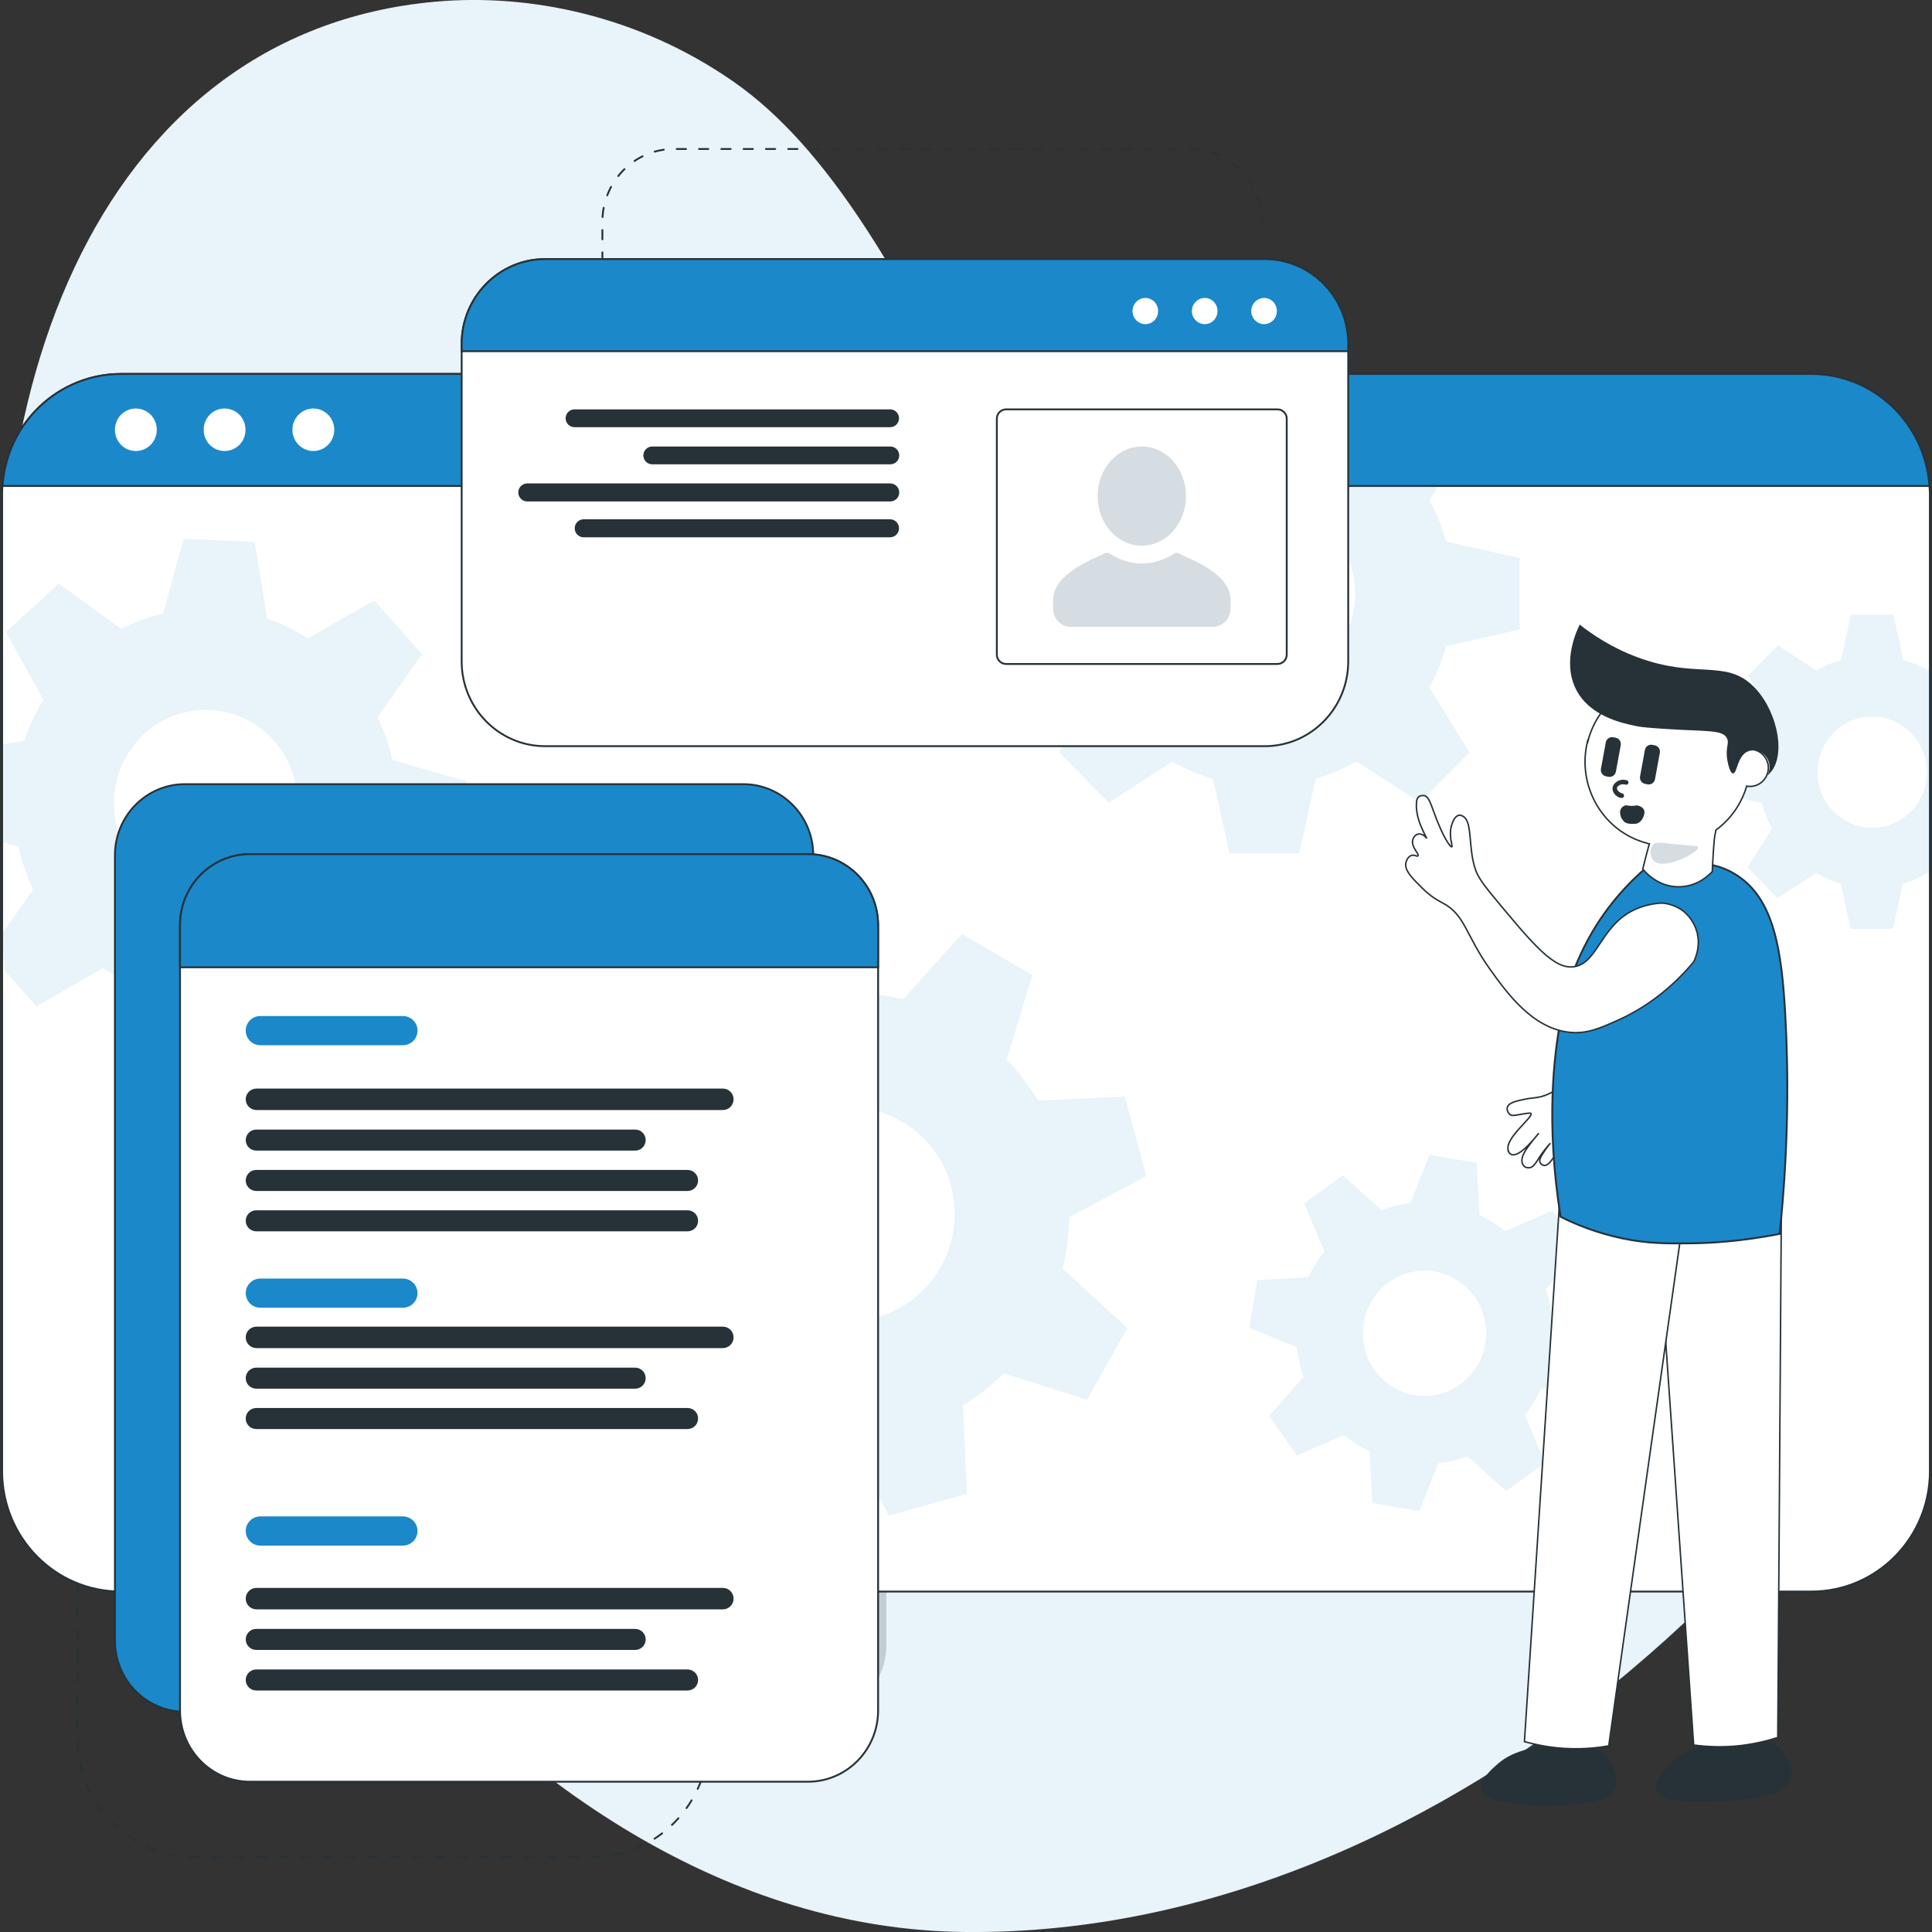
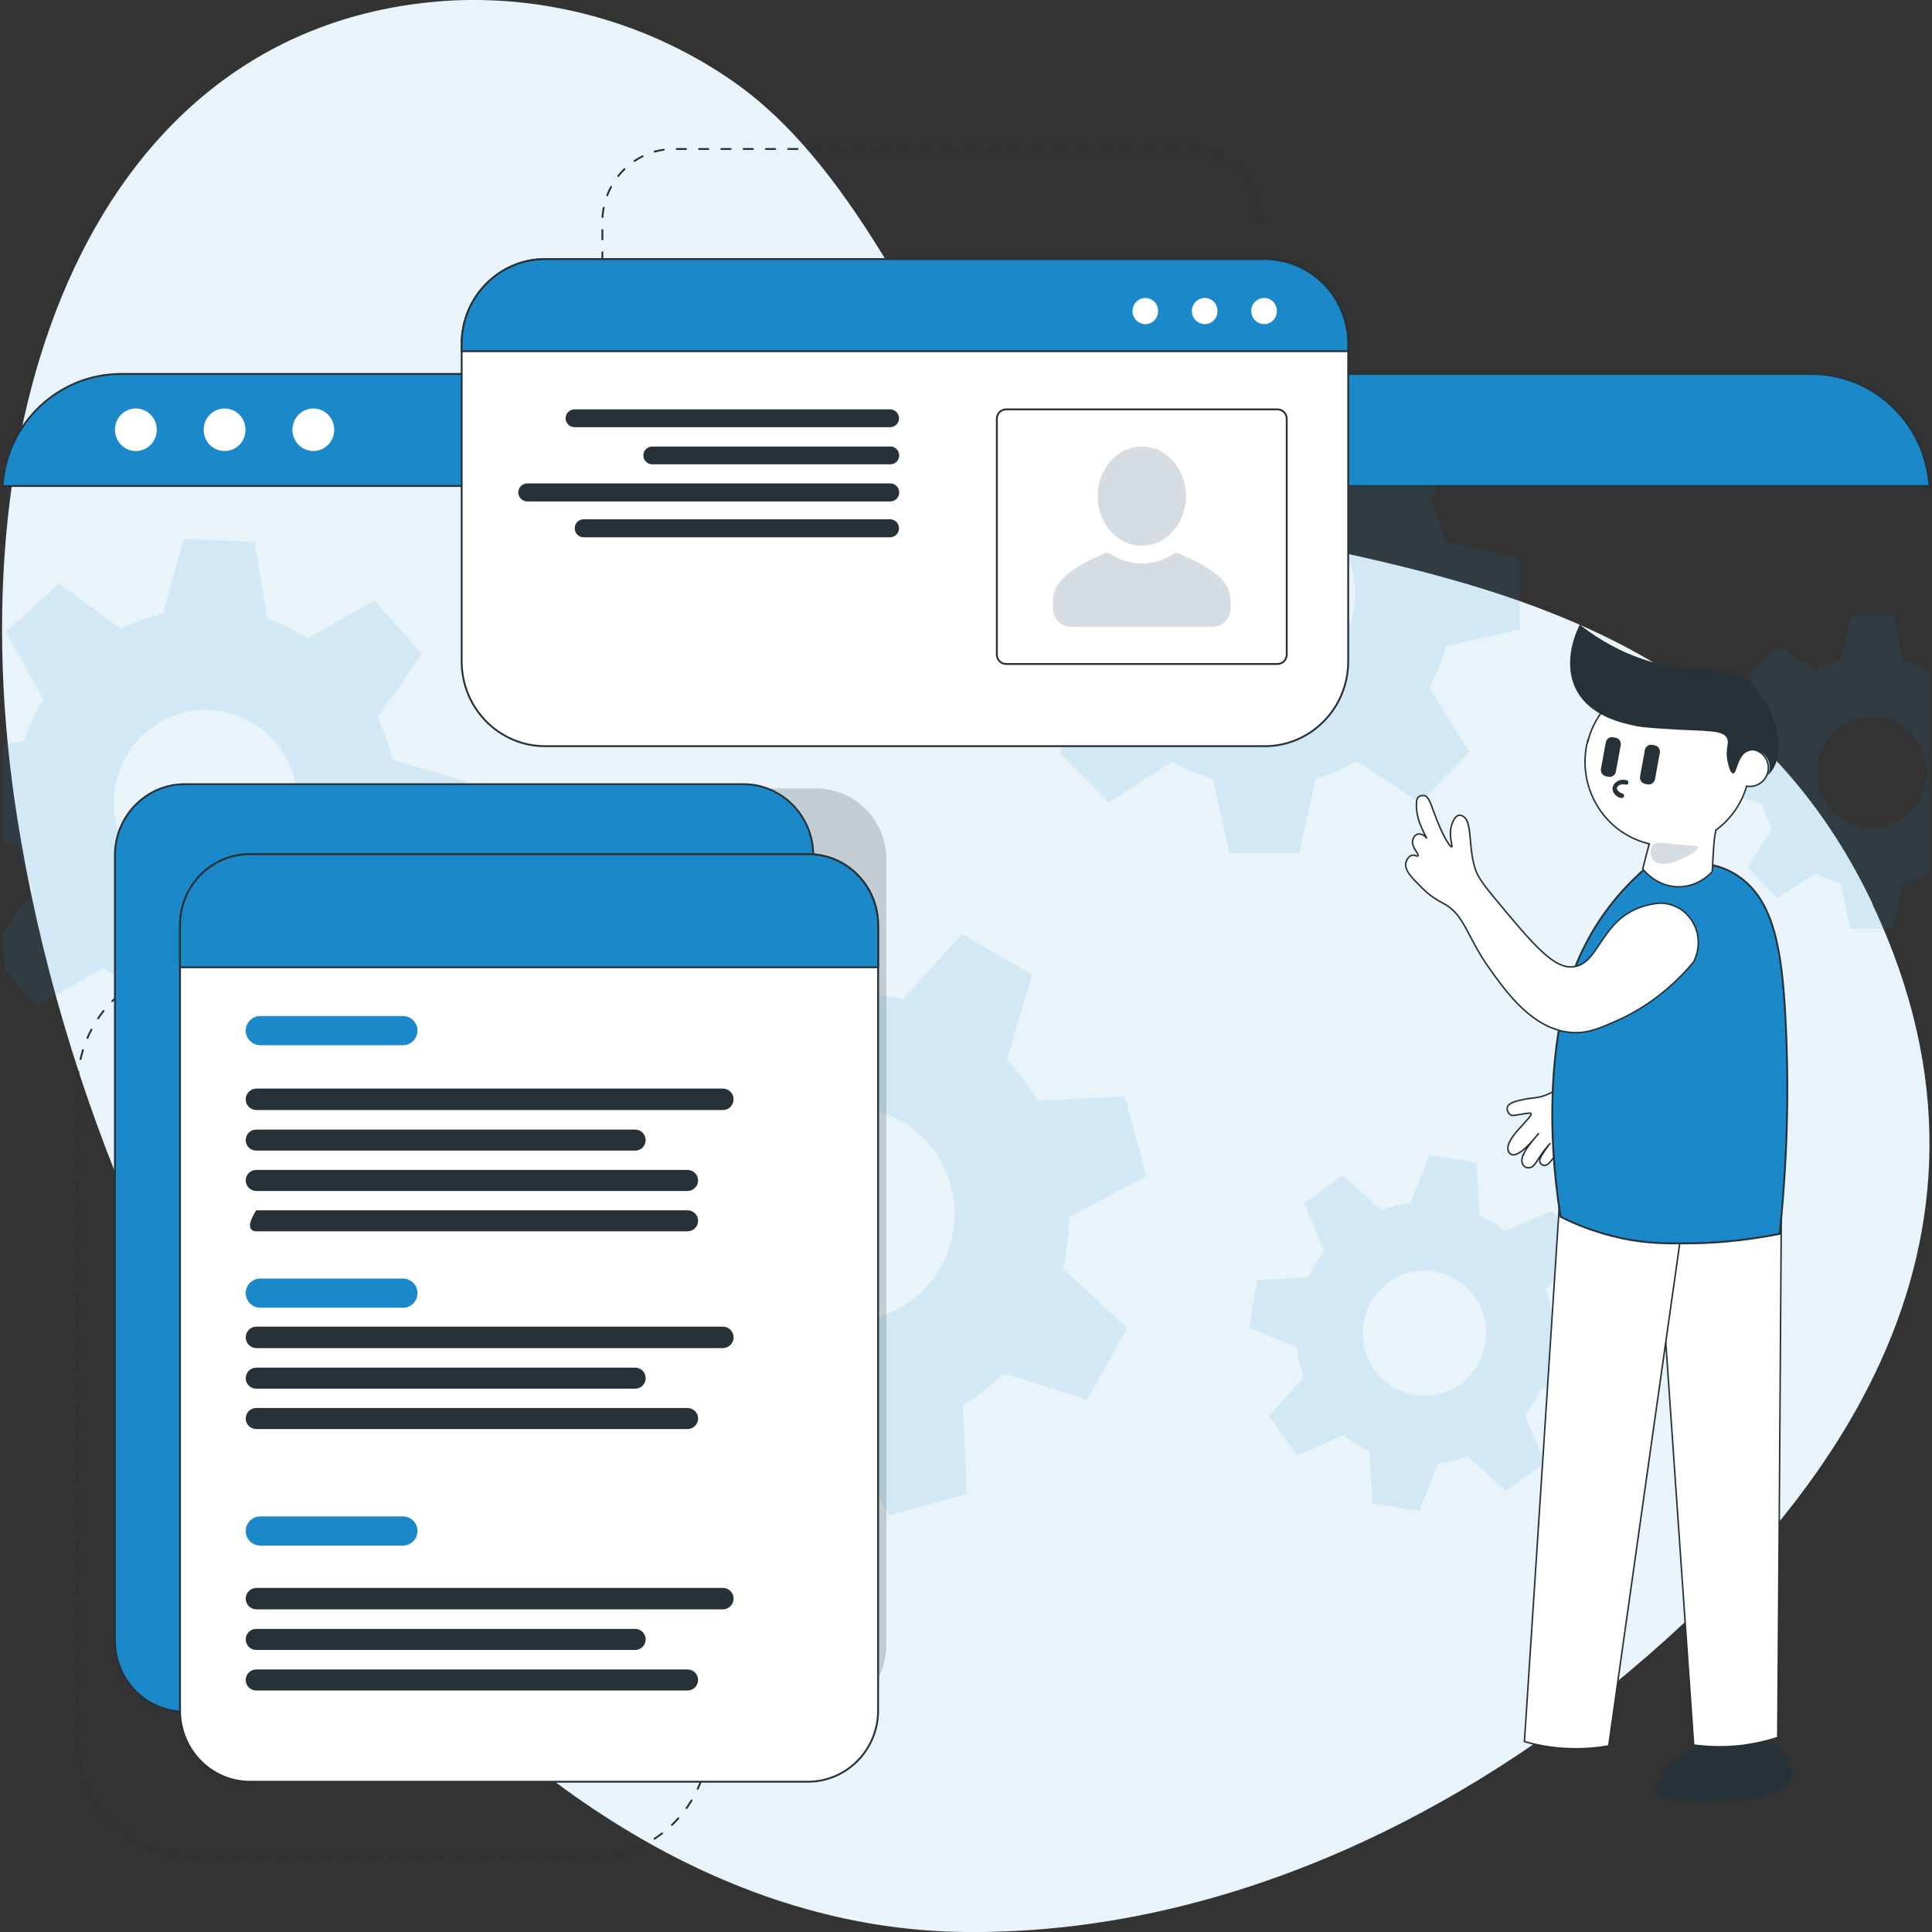
<svg xmlns="http://www.w3.org/2000/svg" width="208" height="208" viewBox="0 0 208 208" fill="none">
  <rect x="0" y="0" width="208" height="208" fill="#333333" stroke="none" />
  <g clip-path="url(#clip0_18781_2938)">
    <path d="M201.631 97.367C178.588 48.626 116.101 65.982 103.34 42.27C96.812 30.137 89.487 16.062 78.887 8.736C68.765 1.71 57.05 -0.74 46.836 0.185C10.327 3.49 -5.141 43.819 1.865 88.123C11.214 147.218 53.615 207.584 103.977 208C130.318 208.254 155.5 196.56 175.199 180.128L175.631 179.758C195.33 163.188 219.192 134.553 201.585 97.344L201.631 97.367Z" fill="#E8F3FA" />
-     <path opacity="0.2" d="M202.199 57.154V154.29C202.245 160.969 196.945 166.4 190.371 166.446H18.266C11.692 166.4 6.415 160.969 6.437 154.29V57.154H202.222H202.199Z" fill="white" />
    <path opacity="0.2" d="M87.895 84.887H27.774C23.616 84.887 20.245 88.312 20.245 92.537V177.1C20.245 181.325 23.616 184.75 27.774 184.75H87.895C92.053 184.75 95.424 181.325 95.424 177.1V92.537C95.424 88.312 92.053 84.887 87.895 84.887Z" fill="#263238" />
    <path d="M24.078 104.07H20.961C14.001 104.07 8.359 109.801 8.359 116.873V187.154C8.359 194.226 14.001 199.958 20.961 199.958H63.703C70.664 199.958 76.305 194.226 76.305 187.154" stroke="#263238" stroke-width="0.2" stroke-linecap="round" stroke-dasharray="1 1.4" />
    <path d="M64.852 37.764V23.874C64.852 19.552 68.287 16.039 72.563 16.039H128.135C132.388 16.039 135.846 19.552 135.846 23.874" stroke="#263238" stroke-width="0.2" stroke-linecap="round" stroke-dasharray="1 1.4" />
-     <path d="M207.773 53.225V158.38C207.773 165.545 202.063 171.346 195.011 171.346H12.989C5.937 171.346 0.228 165.545 0.228 158.38V53.225C0.228 52.924 0.228 52.647 0.273 52.324C0.728 45.529 6.301 40.283 12.989 40.26H195.011C201.722 40.26 207.272 45.529 207.727 52.347C207.75 52.624 207.773 52.924 207.773 53.225Z" fill="white" stroke="#263238" stroke-width="0.2" stroke-linecap="round" stroke-linejoin="round" />
    <path d="M207.727 52.324H0.273C0.728 45.529 6.301 40.283 12.989 40.26H195.011C201.699 40.26 207.249 45.529 207.727 52.324Z" fill="#1B88CA" stroke="#263238" stroke-width="0.2" stroke-miterlimit="10" />
    <path d="M16.878 46.269C16.878 47.54 15.878 48.556 14.627 48.556C13.375 48.556 12.374 47.54 12.374 46.269C12.374 44.997 13.375 43.98 14.627 43.98C15.878 43.98 16.878 44.997 16.878 46.269Z" fill="white" />
    <path d="M26.432 46.269C26.432 47.54 25.431 48.556 24.18 48.556C22.929 48.556 21.928 47.54 21.928 46.269C21.928 44.997 22.929 43.98 24.18 43.98C25.431 43.98 26.432 44.997 26.432 46.269Z" fill="white" />
    <path d="M33.734 48.556C34.978 48.556 35.986 47.532 35.986 46.269C35.986 45.005 34.978 43.98 33.734 43.98C32.49 43.98 31.482 45.005 31.482 46.269C31.482 47.532 32.49 48.556 33.734 48.556Z" fill="white" />
    <path opacity="0.1" d="M207.568 72.176C206.726 71.691 205.839 71.321 204.906 71.067L203.837 66.191H199.265L198.196 71.067C197.263 71.321 196.376 71.691 195.535 72.176L191.417 69.495L188.187 72.754L190.78 76.937C190.303 77.792 189.939 78.694 189.689 79.641L184.889 80.727V85.373L189.689 86.459C189.939 87.407 190.303 88.331 190.78 89.186L188.142 93.392L191.372 96.674L195.512 93.993C196.353 94.478 197.241 94.848 198.173 95.126L199.242 100.002H203.792L204.861 95.126C205.794 94.871 206.681 94.478 207.522 93.993L207.727 94.132V72.061L207.545 72.176H207.568ZM201.563 89.117C198.31 89.117 195.671 86.436 195.671 83.131C195.671 79.826 198.31 77.145 201.563 77.145C204.815 77.145 207.454 79.826 207.454 83.131C207.454 86.436 204.815 89.117 201.563 89.117Z" fill="#1B88CA" />
    <path opacity="0.1" d="M163.597 67.739V60.089L155.681 58.309C155.249 56.761 154.658 55.258 153.884 53.849L154.84 52.323H117.443L118.376 53.803C117.603 55.212 116.989 56.715 116.579 58.263L108.663 60.066V67.739L116.579 69.541C116.989 71.113 117.603 72.615 118.376 74.048L114.031 81.004L119.354 86.412L126.201 81.998C127.589 82.784 129.067 83.408 130.591 83.847L132.366 91.867H139.872L141.646 83.824C143.171 83.385 144.649 82.761 146.037 81.975L152.884 86.389L158.206 80.981L153.884 74.025C154.658 72.615 155.249 71.113 155.681 69.564L163.62 67.762L163.597 67.739ZM136.164 73.794C130.796 73.794 126.429 69.356 126.429 63.902C126.429 58.448 130.796 54.011 136.164 54.011C141.533 54.011 145.9 58.448 145.9 63.902C145.9 69.356 141.555 73.794 136.187 73.794H136.164Z" fill="#1B88CA" />
    <path opacity="0.1" d="M49.771 91.867L50.181 84.102L42.264 81.837C41.901 80.242 41.355 78.694 40.649 77.238L45.426 70.42L40.308 64.642L33.143 68.733C31.778 67.855 30.299 67.138 28.775 66.606L27.411 58.356L19.767 58.009L17.561 66.075C15.992 66.422 14.467 66.976 13.034 67.693L6.324 62.839L0.637 68.039L4.686 75.343C3.822 76.706 3.117 78.208 2.593 79.757L0.296 80.15V90.665L1.979 91.127C2.32 92.745 2.866 94.294 3.572 95.75L0.273 100.464L0.501 104.486L3.913 108.345L11.078 104.231C12.443 105.133 13.921 105.849 15.445 106.381L16.788 114.285L16.856 114.631L24.499 115.024L24.681 114.285L26.705 106.982C28.275 106.612 29.799 106.057 31.255 105.341L37.965 110.194L43.652 104.994L39.626 97.714C40.49 96.327 41.173 94.825 41.696 93.277L49.771 91.867ZM28.775 93.924C28.775 93.924 28.753 93.924 28.753 93.947C24.704 97.645 18.448 97.298 14.809 93.184C11.146 89.047 11.488 82.715 15.537 78.994C19.608 75.296 25.841 75.62 29.503 79.757C33.143 83.894 32.802 90.226 28.775 93.924Z" fill="#1B88CA" />
    <path opacity="0.1" d="M114.396 136.61C114.85 134.784 115.078 132.935 115.101 131.04L123.403 126.626L121.106 118.052L111.734 118.491C110.779 116.896 109.664 115.417 108.368 114.076L111.143 104.971L103.568 100.556L97.221 107.582C95.424 107.143 93.605 106.912 91.762 106.866L87.417 98.43L79.001 100.764L79.456 110.309C77.886 111.28 76.43 112.412 75.111 113.73L66.126 110.91L61.781 118.583L68.742 125.008C68.287 126.811 68.06 128.683 68.06 130.555L59.734 134.969L62.032 143.52L71.426 143.058C72.359 144.676 73.473 146.155 74.77 147.472L71.972 156.555L79.547 160.969L85.848 154.012C87.645 154.475 89.465 154.706 91.33 154.706L95.675 163.164L104.091 160.83L103.727 152.672L103.659 151.285C105.251 150.338 106.73 149.182 108.072 147.865L117.034 150.684L120.742 144.098L121.379 142.988L114.418 136.587L114.396 136.61ZM94.492 141.81C88.464 143.497 82.231 139.915 80.57 133.79C78.91 127.666 82.436 121.333 88.464 119.646C94.492 117.959 100.725 121.541 102.385 127.666C102.385 127.689 102.385 127.712 102.385 127.735C104 133.836 100.452 140.123 94.469 141.787L94.492 141.81Z" fill="#1B88CA" />
    <path opacity="0.1" d="M171.423 149.252L172.264 144.098L167.146 141.995C167.032 140.908 166.782 139.822 166.418 138.782L170.103 134.599L167.123 130.347L162.028 132.542C161.186 131.849 160.254 131.271 159.276 130.809L158.98 125.193L153.907 124.338L151.837 129.515C150.768 129.653 149.699 129.908 148.698 130.277L144.581 126.533L140.418 129.561L142.579 134.715C141.988 135.477 141.465 136.286 141.032 137.141C140.964 137.257 140.919 137.372 140.85 137.511L135.346 137.812L134.504 142.942L135.323 143.289L139.622 145.045C139.736 146.132 139.986 147.218 140.35 148.235L136.642 152.441L139.622 156.693L144.695 154.498C145.536 155.191 146.469 155.769 147.447 156.254L147.743 161.824L152.793 162.679L154.863 157.525C155.932 157.41 157.001 157.156 158.024 156.786L162.142 160.53L166.327 157.502L164.166 152.325C164.849 151.47 165.44 150.523 165.895 149.529L171.4 149.205L171.423 149.252ZM157.228 149.02C154.248 151.193 150.108 150.5 147.97 147.472C145.832 144.444 146.514 140.238 149.494 138.066C152.474 135.893 156.614 136.587 158.752 139.614C160.891 142.642 160.208 146.848 157.228 149.02Z" fill="#1B88CA" />
    <path d="M80.025 84.425H19.904C15.745 84.425 12.374 87.85 12.374 92.075V176.638C12.374 180.863 15.745 184.288 19.904 184.288H80.025C84.183 184.288 87.554 180.863 87.554 176.638V92.075C87.554 87.85 84.183 84.425 80.025 84.425Z" fill="#1B88CA" stroke="#263238" stroke-width="0.2" stroke-miterlimit="10" />
    <path d="M94.537 99.609V184.149C94.537 188.379 91.171 191.799 87.008 191.822H26.91C22.747 191.822 19.381 188.379 19.381 184.149V99.609C19.381 95.379 22.747 91.959 26.91 91.959H87.008C91.171 91.959 94.537 95.379 94.537 99.609Z" fill="white" stroke="#263238" stroke-width="0.2" stroke-linecap="round" stroke-linejoin="round" />
    <path d="M94.537 99.609V104.139H19.381V99.609C19.381 95.379 22.747 91.959 26.91 91.959H87.008C91.171 91.959 94.537 95.379 94.537 99.609Z" fill="#1B88CA" stroke="#263238" stroke-width="0.2" stroke-miterlimit="10" />
    <path d="M43.377 109.385H28.027C27.159 109.385 26.455 110.088 26.455 110.956C26.455 111.824 27.159 112.528 28.027 112.528H43.377C44.245 112.528 44.949 111.824 44.949 110.956C44.949 110.088 44.245 109.385 43.377 109.385Z" fill="#1B88CA" />
    <path d="M43.377 137.65H28.027C27.159 137.65 26.455 138.353 26.455 139.221C26.455 140.089 27.159 140.793 28.027 140.793H43.377C44.245 140.793 44.949 140.089 44.949 139.221C44.949 138.353 44.245 137.65 43.377 137.65Z" fill="#1B88CA" />
    <path d="M43.377 163.257H28.027C27.159 163.257 26.455 163.961 26.455 164.828C26.455 165.696 27.159 166.4 28.027 166.4H43.377C44.245 166.4 44.949 165.696 44.949 164.828C44.949 163.961 44.245 163.257 43.377 163.257Z" fill="#1B88CA" />
    <path d="M77.823 117.196H27.611C26.972 117.196 26.455 117.714 26.455 118.352C26.455 118.99 26.972 119.508 27.611 119.508H77.823C78.461 119.508 78.978 118.99 78.978 118.352C78.978 117.714 78.461 117.196 77.823 117.196Z" fill="#263238" />
    <path d="M68.383 121.611H27.587C26.962 121.611 26.455 122.118 26.455 122.743C26.455 123.369 26.962 123.876 27.587 123.876H68.383C69.008 123.876 69.515 123.369 69.515 122.743C69.515 122.118 69.008 121.611 68.383 121.611Z" fill="#263238" />
    <path d="M74.024 125.956H27.587C26.962 125.956 26.455 126.463 26.455 127.088C26.455 127.713 26.962 128.22 27.587 128.22H74.024C74.65 128.22 75.157 127.713 75.157 127.088C75.157 126.463 74.65 125.956 74.024 125.956Z" fill="#263238" />
-     <path d="M74.024 130.3H27.587C26.962 130.3 26.455 130.807 26.455 131.433C26.455 132.058 26.962 132.565 27.587 132.565H74.024C74.65 132.565 75.157 132.058 75.157 131.433C75.157 130.807 74.65 130.3 74.024 130.3Z" fill="#263238" />
+     <path d="M74.024 130.3H27.587C26.455 132.058 26.962 132.565 27.587 132.565H74.024C74.65 132.565 75.157 132.058 75.157 131.433C75.157 130.807 74.65 130.3 74.024 130.3Z" fill="#263238" />
    <path d="M77.823 142.827H27.611C26.972 142.827 26.455 143.344 26.455 143.982C26.455 144.62 26.972 145.138 27.611 145.138H77.823C78.461 145.138 78.978 144.62 78.978 143.982C78.978 143.344 78.461 142.827 77.823 142.827Z" fill="#263238" />
    <path d="M68.383 147.241H27.587C26.962 147.241 26.455 147.748 26.455 148.373C26.455 148.999 26.962 149.506 27.587 149.506H68.383C69.008 149.506 69.515 148.999 69.515 148.373C69.515 147.748 69.008 147.241 68.383 147.241Z" fill="#263238" />
    <path d="M74.024 151.586H27.587C26.962 151.586 26.455 152.093 26.455 152.718C26.455 153.344 26.962 153.851 27.587 153.851H74.024C74.65 153.851 75.157 153.344 75.157 152.718C75.157 152.093 74.65 151.586 74.024 151.586Z" fill="#263238" />
    <path d="M77.823 170.953H27.611C26.972 170.953 26.455 171.47 26.455 172.108C26.455 172.747 26.972 173.264 27.611 173.264H77.823C78.461 173.264 78.978 172.747 78.978 172.108C78.978 171.47 78.461 170.953 77.823 170.953Z" fill="#263238" />
    <path d="M68.383 175.367H27.587C26.962 175.367 26.455 175.874 26.455 176.5C26.455 177.125 26.962 177.632 27.587 177.632H68.383C69.008 177.632 69.515 177.125 69.515 176.5C69.515 175.874 69.008 175.367 68.383 175.367Z" fill="#263238" />
    <path d="M74.024 179.735H27.587C26.962 179.735 26.455 180.242 26.455 180.868C26.455 181.493 26.962 182 27.587 182H74.024C74.65 182 75.157 181.493 75.157 180.868C75.157 180.242 74.65 179.735 74.024 179.735Z" fill="#263238" />
    <path d="M145.15 37.024V71.205C145.15 76.244 141.123 80.334 136.165 80.334H58.688C53.729 80.334 49.703 76.244 49.703 71.205V37.024C49.703 31.986 53.729 27.895 58.688 27.895H136.165C141.123 27.895 145.15 31.986 145.15 37.024Z" fill="white" stroke="#263238" stroke-width="0.2" stroke-miterlimit="10" />
    <path d="M95.83 44.073H61.853C61.324 44.073 60.894 44.502 60.894 45.032C60.894 45.562 61.324 45.991 61.853 45.991H95.83C96.36 45.991 96.789 45.562 96.789 45.032C96.789 44.502 96.36 44.073 95.83 44.073Z" fill="#263238" />
    <path d="M95.853 48.071H70.224C69.695 48.071 69.265 48.501 69.265 49.03C69.265 49.56 69.695 49.989 70.224 49.989H95.853C96.382 49.989 96.812 49.56 96.812 49.03C96.812 48.501 96.382 48.071 95.853 48.071Z" fill="#263238" />
    <path d="M95.841 52.046H56.77C56.233 52.046 55.799 52.481 55.799 53.017C55.799 53.553 56.233 53.987 56.77 53.987H95.841C96.377 53.987 96.812 53.553 96.812 53.017C96.812 52.481 96.377 52.046 95.841 52.046Z" fill="#263238" />
    <path d="M95.819 55.906H62.843C62.307 55.906 61.872 56.34 61.872 56.876C61.872 57.413 62.307 57.847 62.843 57.847H95.819C96.355 57.847 96.789 57.413 96.789 56.876C96.789 56.34 96.355 55.906 95.819 55.906Z" fill="#263238" />
    <path d="M137.53 44.073H108.321C107.769 44.073 107.321 44.521 107.321 45.073V70.483C107.321 71.035 107.769 71.483 108.321 71.483H137.53C138.083 71.483 138.53 71.035 138.53 70.483V45.073C138.53 44.521 138.083 44.073 137.53 44.073Z" fill="white" stroke="#263238" stroke-width="0.2" stroke-linecap="round" stroke-linejoin="round" />
    <path d="M132.48 64.642V65.543C132.48 66.606 131.615 67.484 130.569 67.484H115.283C114.236 67.484 113.372 66.606 113.372 65.543V64.642C113.372 62.284 116.079 60.852 118.627 59.719C118.718 59.696 118.786 59.65 118.877 59.58C119.059 59.488 119.286 59.488 119.491 59.604C120.515 60.274 121.698 60.667 122.926 60.667C124.154 60.667 125.337 60.274 126.361 59.627C126.543 59.488 126.77 59.488 126.975 59.604C127.066 59.627 127.134 59.673 127.225 59.742C129.773 60.852 132.48 62.261 132.48 64.619V64.642Z" fill="#D5DDE2" />
    <path d="M118.172 53.41C118.172 56.368 120.287 58.748 122.926 58.748C125.564 58.748 127.68 56.368 127.68 53.41C127.68 50.452 125.564 48.071 122.926 48.071C120.31 48.071 118.172 50.452 118.172 53.41Z" fill="#D5DDE2" />
    <path d="M145.15 37.024V37.81H49.703V37.024C49.703 31.986 53.729 27.895 58.688 27.895H136.165C141.123 27.895 145.15 31.986 145.15 37.024Z" fill="#1B88CA" stroke="#263238" stroke-width="0.2" stroke-miterlimit="10" />
    <path d="M124.291 34.482C123.745 35.036 122.88 35.036 122.334 34.482C121.788 33.927 121.788 33.049 122.334 32.494C122.88 31.939 123.745 31.939 124.291 32.494C124.814 33.049 124.814 33.927 124.291 34.482Z" fill="white" />
    <path d="M130.683 34.482C130.137 35.036 129.272 35.036 128.726 34.482C128.18 33.927 128.18 33.049 128.726 32.494C129.272 31.939 130.137 31.939 130.683 32.494C131.206 33.049 131.206 33.927 130.683 34.482Z" fill="white" />
    <path d="M137.074 34.482C136.529 35.036 135.664 35.036 135.118 34.482C134.572 33.927 134.572 33.049 135.118 32.494C135.664 31.939 136.529 31.939 137.074 32.494C137.598 33.049 137.598 33.927 137.074 34.482Z" fill="white" />
    <path d="M192.168 188.841C190.143 186.021 184.479 187.408 182.205 188.356C181.636 188.587 180.749 189.026 179.907 189.858C179.384 190.366 178.042 191.707 178.338 192.677C178.861 194.434 184.525 193.995 185.981 193.902C188.87 193.694 192.032 193.44 192.714 191.591C193.192 190.32 192.236 188.933 192.168 188.841Z" fill="#263238" />
-     <path d="M173.493 189.696C171.65 186.761 165.918 187.778 163.575 188.587C162.983 188.795 162.074 189.164 161.186 189.95C160.641 190.436 159.207 191.684 159.435 192.654C159.844 194.434 165.531 194.364 166.987 194.341C169.876 194.295 173.06 194.272 173.857 192.469C174.403 191.221 173.538 189.788 173.47 189.696H173.493Z" fill="#263238" />
    <path d="M178.224 128.128C180.021 127.989 182.136 127.989 184.479 128.29C187.323 128.66 189.779 129.376 191.781 130.162C191.645 149.136 191.531 168.087 191.395 187.061C190.257 187.431 188.892 187.755 187.346 187.94C185.412 188.148 183.706 188.055 182.341 187.87C180.954 167.948 179.589 148.05 178.201 128.128H178.224Z" fill="white" stroke="#263238" stroke-width="0.16" stroke-miterlimit="10" />
    <path d="M168.011 127.781C169.808 127.897 171.9 128.174 174.175 128.798C176.927 129.561 179.27 130.601 181.158 131.641C178.497 150.407 175.836 169.196 173.197 187.963C172.014 188.171 170.627 188.309 169.08 188.263C167.123 188.217 165.463 187.87 164.121 187.5C165.417 167.579 166.714 147.657 168.011 127.758V127.781Z" fill="white" stroke="#263238" stroke-width="0.16" stroke-miterlimit="10" />
    <path d="M162.392 123.899C161.891 122.604 165.122 120.247 164.826 119.877C164.758 119.785 164.28 119.877 163.325 120.039C163.006 120.085 162.801 120.132 162.597 120.016C162.369 119.854 162.21 119.508 162.278 119.23C162.392 118.722 163.256 118.537 164.007 118.375C165.053 118.144 165.622 118.26 166.623 117.82C166.623 117.82 166.759 117.751 166.919 117.682C171.013 115.44 172.992 112.828 174.016 110.587C176.586 104.971 173.925 99.262 177.109 97.228C178.156 96.558 180.044 96.165 181.431 97.067C182.591 97.806 182.955 99.17 183.046 99.655C182.955 102.012 182.455 107.189 179.134 112.551C176.04 117.589 172.037 120.247 170.012 121.403C169.967 121.426 169.898 121.472 169.785 121.541C168.807 122.142 168.443 122.974 167.305 124.569C166.896 125.124 166.6 125.493 166.259 125.47C166.077 125.47 165.872 125.332 165.804 125.147C165.667 124.846 165.918 124.476 166.327 123.852C166.623 123.413 166.919 123.067 166.919 123.067C166.919 123.067 166.782 123.228 166.555 123.483C166.304 123.783 165.94 124.245 165.531 124.916C165.326 125.216 165.076 125.678 164.644 125.724C164.462 125.724 164.325 125.701 164.212 125.655C164.03 125.516 163.939 125.378 163.916 125.285C163.597 124.569 164.439 123.529 165.053 122.743C165.326 122.42 165.667 122.004 165.667 122.004C165.645 122.004 163.666 124.684 162.71 124.292C162.506 124.199 162.392 123.991 162.369 123.899H162.392Z" fill="white" stroke="#263238" stroke-width="0.16" stroke-miterlimit="10" />
    <path d="M184.411 93.115C184.161 93.415 183.069 94.571 181.272 94.779C179.043 95.01 177.519 93.554 177.314 93.346C175.449 94.94 172.674 97.714 170.581 101.897C169.762 103.515 168.784 105.803 168.056 109.593C167.283 113.614 166.418 120.917 168.01 130.994C169.557 131.78 171.832 132.727 174.675 133.328C177.36 133.883 179.407 133.883 181.659 133.86C184.161 133.86 187.573 133.628 191.599 132.843C192.6 123.205 192.532 115.255 192.213 109.431C191.827 102.22 190.962 96.905 187.118 94.316C186.094 93.623 185.094 93.299 184.388 93.138L184.411 93.115Z" fill="#1B88CA" stroke="#263238" stroke-width="0.2" stroke-miterlimit="10" />
    <path d="M170.945 79.826C172.173 74.996 177.018 72.107 181.773 73.332C185.321 74.256 187.801 77.237 188.324 80.681C188.415 80.681 188.529 80.681 188.62 80.681C189.711 80.796 190.485 81.79 190.371 82.876C190.257 83.963 189.279 84.772 188.21 84.656C188.165 84.656 188.119 84.656 188.051 84.633C187.459 86.62 186.277 88.238 184.73 89.371C184.73 89.486 184.684 89.625 184.662 89.74C184.662 89.74 184.639 89.925 184.593 90.133C184.548 90.411 184.434 91.844 184.343 93.831C184.116 94.085 182.865 95.426 180.84 95.472C178.452 95.541 177.018 93.762 176.859 93.554C177.087 92.652 177.314 91.751 177.564 90.85C177.473 90.85 177.405 90.803 177.314 90.78C172.56 89.532 169.717 84.61 170.922 79.78L170.945 79.826Z" fill="white" stroke="#263238" stroke-width="0.16" stroke-miterlimit="10" />
    <path d="M170.081 67.253C171.377 68.27 173.447 69.703 176.245 70.743C182.523 73.1 185.662 70.997 188.62 73.748C191.19 76.128 192.327 80.912 190.735 83.015C190.576 83.223 190.417 83.385 190.303 83.477C190.667 82.738 190.553 81.906 190.053 81.351C189.552 80.796 188.71 80.658 188.142 80.912C187.027 81.42 187.027 83.292 186.572 83.269C186.277 83.246 186.072 82.391 186.004 82.044C185.685 80.565 186.208 80.08 185.935 79.502C185.503 78.532 183.638 78.763 179.43 78.485C177.678 78.37 176.791 78.3 176.222 78.185C174.653 77.861 171.218 77.145 169.717 74.302C168.079 71.182 169.876 67.646 170.081 67.23V67.253Z" fill="#263238" />
    <path d="M182.819 91.197C182.933 91.774 179.134 93.762 178.042 92.676C177.61 92.26 177.587 91.335 177.974 90.942C178.27 90.619 178.725 90.711 180.249 90.873C182.523 91.104 182.796 91.058 182.819 91.197Z" fill="#D5DDE2" />
    <path d="M182.773 100.603C182.773 100.603 182.682 100.256 182.546 99.886C182.409 99.563 181.955 98.476 180.772 97.783C180.612 97.691 179.953 97.321 178.997 97.228C178.474 97.228 177.678 97.321 176.768 97.621C172.355 99.077 172.219 103.607 169.512 104.069C167.351 104.439 165.122 101.781 160.709 96.443C159.389 94.848 159.071 94.224 158.866 93.669C158.047 91.358 158.548 88.631 157.592 87.938C157.524 87.891 157.297 87.73 157.069 87.776C156.614 87.845 156.387 88.539 156.318 88.724C155.886 89.995 156.455 91.127 156.296 91.173C156.159 91.219 155.591 90.388 155.022 89.07C154.158 87.129 153.953 85.696 153.293 85.65C152.656 85.603 152.52 85.996 152.497 86.412C152.406 87.475 152.838 88.585 152.906 88.77C153.066 89.139 153.293 89.671 153.612 90.272C153.361 89.902 152.952 89.717 152.633 89.81C152.36 89.879 152.156 90.156 152.088 90.457C151.928 91.219 152.838 91.959 152.656 92.144C152.565 92.26 152.292 91.982 151.951 92.098C151.61 92.213 151.405 92.629 151.36 92.883C151.223 93.484 151.655 94.132 152.474 94.963C153.475 95.98 153.976 96.512 155.34 97.228C157.752 98.499 157.797 100.695 160.413 104.347C162.21 106.866 164.985 110.748 169.011 111.141C170.854 111.326 172.241 110.702 174.22 109.824C177.997 108.114 180.635 105.595 182.341 103.561C182.614 102.983 183.024 101.874 182.751 100.626L182.773 100.603Z" fill="white" stroke="#263238" stroke-width="0.16" stroke-miterlimit="10" />
    <path d="M172.879 79.928L172.359 82.769C172.29 83.145 172.535 83.507 172.905 83.577L173.174 83.628C173.544 83.698 173.9 83.449 173.969 83.073L174.489 80.232C174.558 79.856 174.313 79.494 173.943 79.424L173.674 79.373C173.304 79.303 172.948 79.552 172.879 79.928Z" fill="#263238" />
    <path d="M177.088 80.744L176.569 83.585C176.5 83.961 176.744 84.323 177.115 84.393L177.383 84.444C177.754 84.514 178.11 84.265 178.179 83.889L178.698 81.049C178.767 80.672 178.523 80.31 178.152 80.24L177.884 80.189C177.513 80.119 177.157 80.368 177.088 80.744Z" fill="#263238" />
    <path d="M174.448 85.881C174.448 85.881 174.516 85.881 174.539 85.904C174.675 85.95 174.812 85.858 174.835 85.719C174.88 85.58 174.789 85.442 174.653 85.419C174.243 85.303 174.061 85.003 174.084 84.841C174.084 84.748 174.175 84.633 174.289 84.564C174.493 84.425 174.744 84.402 175.017 84.471C175.153 84.517 175.29 84.425 175.312 84.309C175.358 84.171 175.267 84.032 175.153 84.009C174.766 83.893 174.357 83.94 174.039 84.171C173.788 84.332 173.652 84.564 173.606 84.818C173.561 85.257 173.902 85.719 174.425 85.904L174.448 85.881Z" fill="#263238" />
-     <path d="M174.789 88.423C175.085 88.677 175.426 88.701 175.745 88.701C175.949 88.701 176.131 88.701 176.313 88.631C176.859 88.4 176.996 87.753 177.041 87.568C177.041 87.476 177.041 87.36 177.019 87.245C176.882 86.875 176.45 86.759 176.382 86.736C176.109 86.667 176.086 86.782 175.608 86.759C175.176 86.759 175.131 86.644 174.926 86.736C174.88 86.736 174.562 86.875 174.448 87.221C174.403 87.36 174.403 87.453 174.425 87.545C174.425 87.66 174.471 88.1 174.835 88.423H174.789Z" fill="#263238" />
  </g>
  <defs>
    <clipPath id="clip0_18781_2938">
      <rect width="208" height="208" fill="white" />
    </clipPath>
  </defs>
</svg>